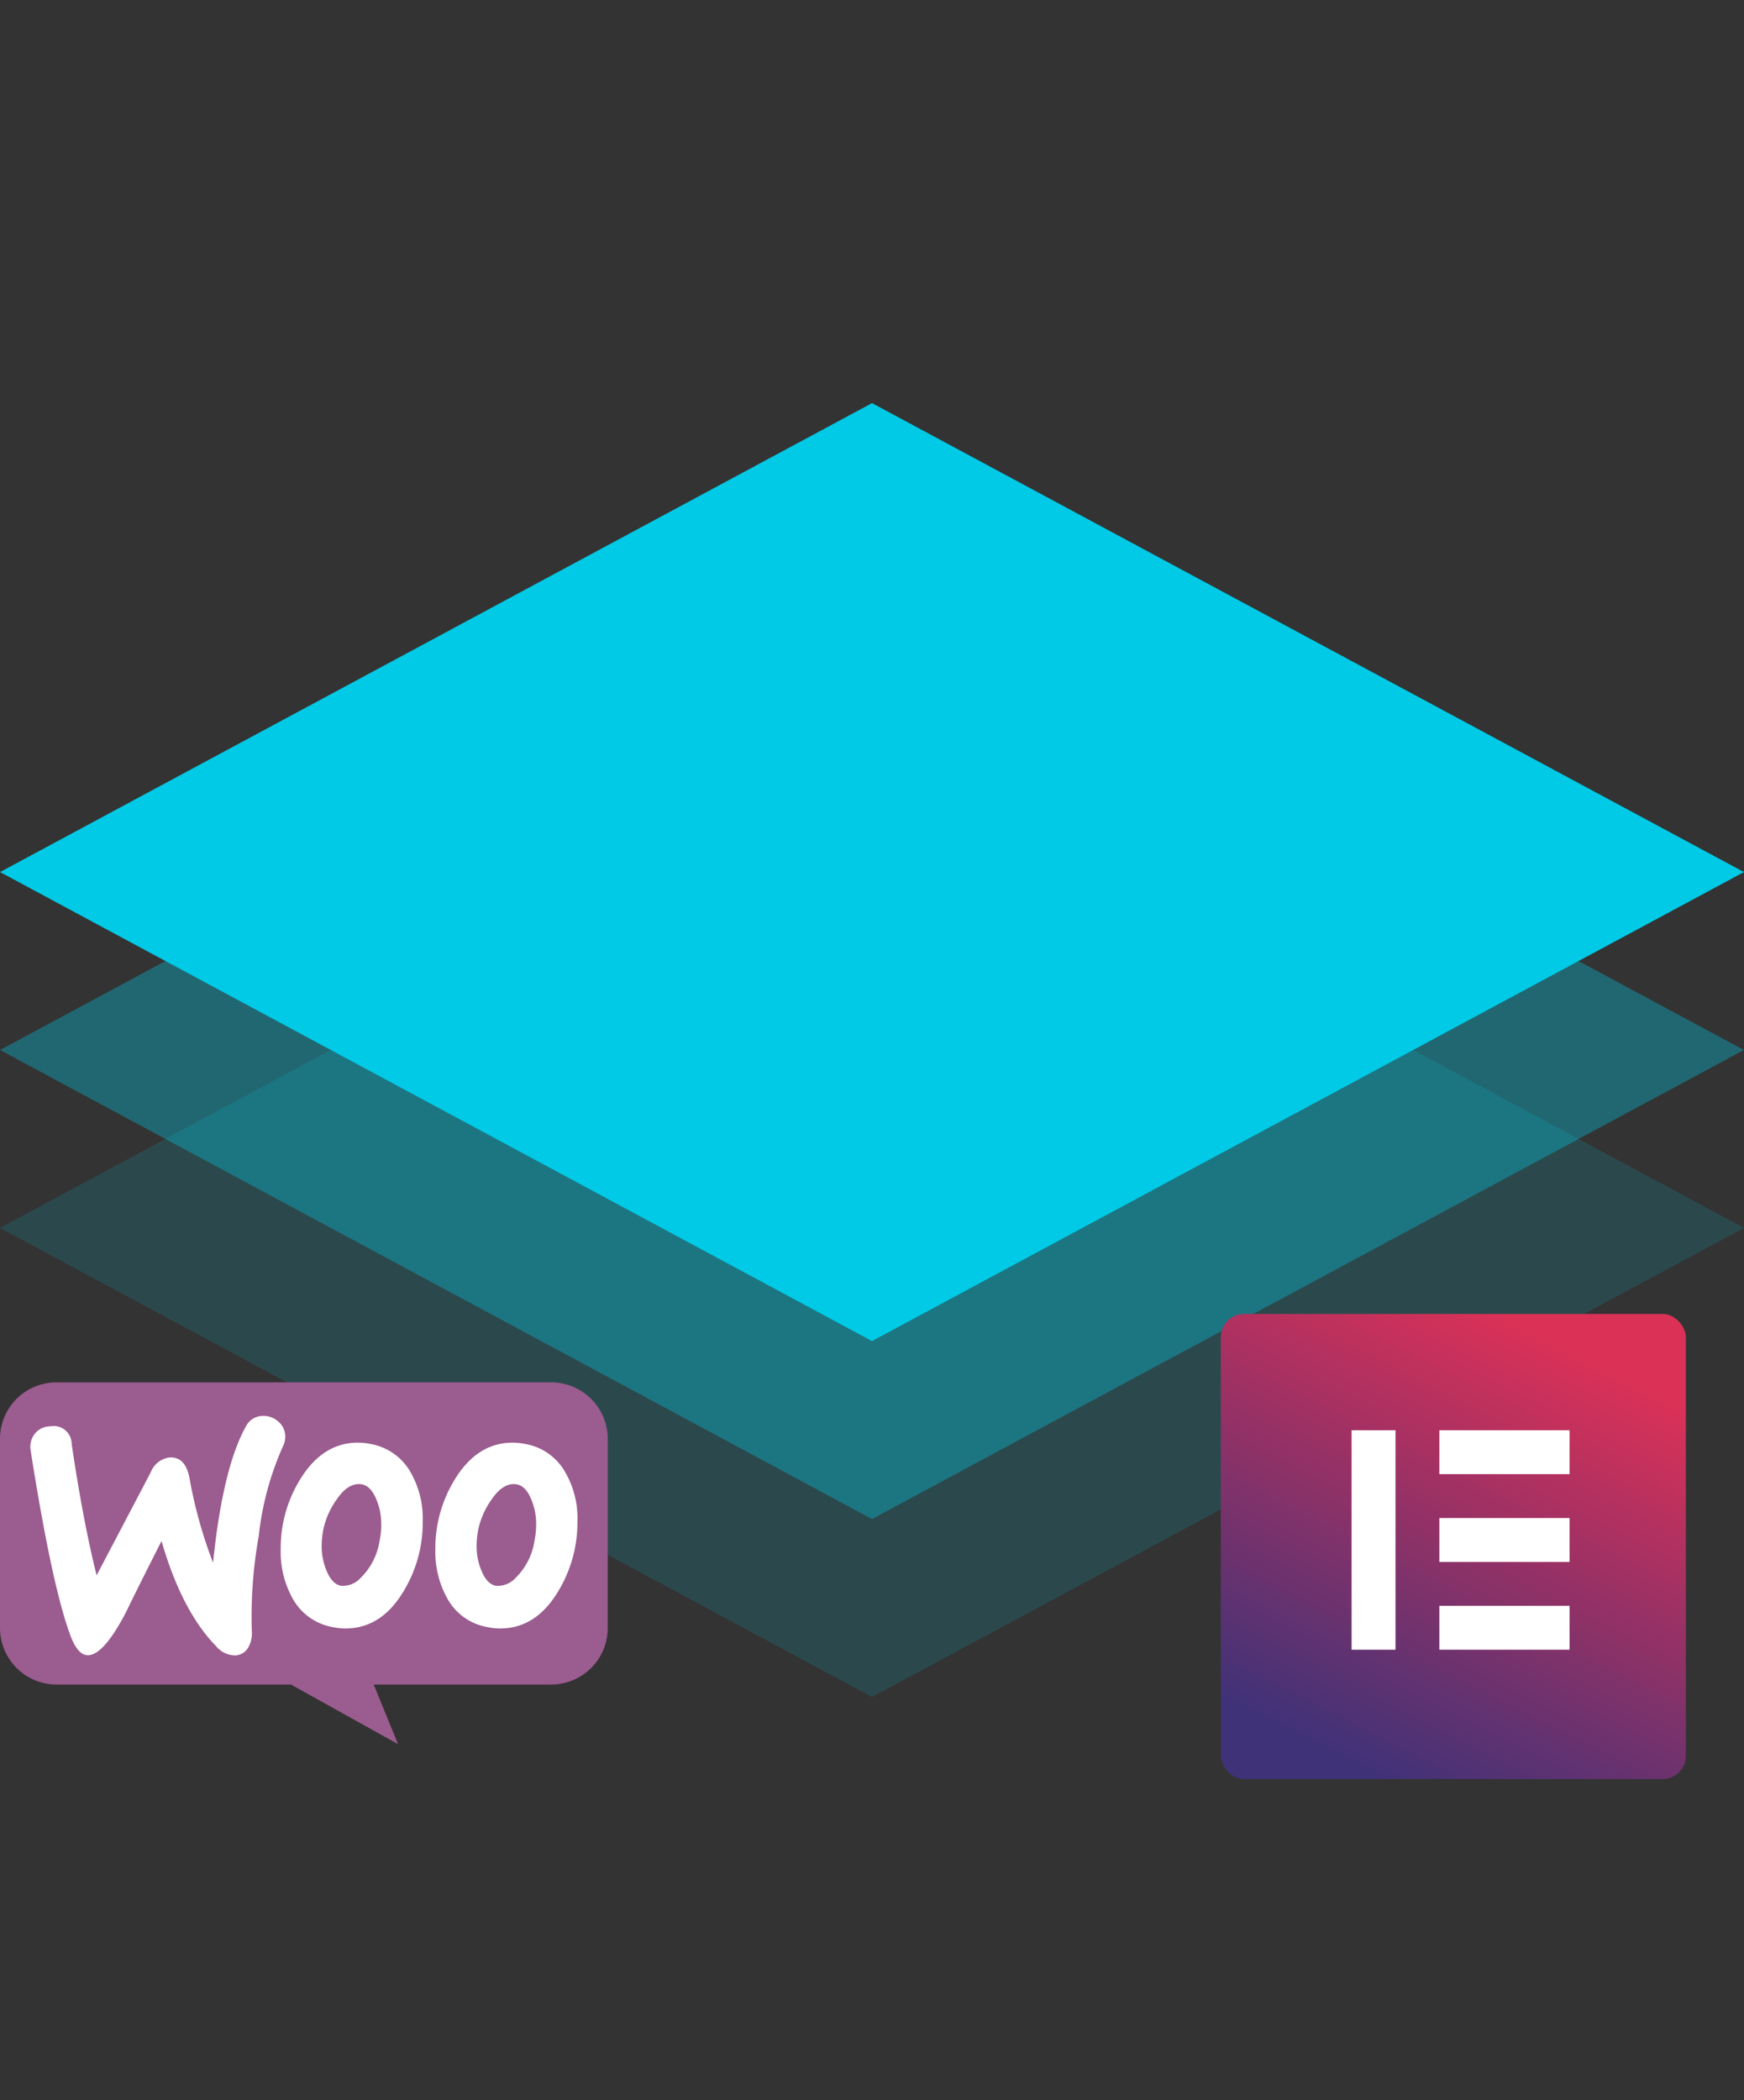
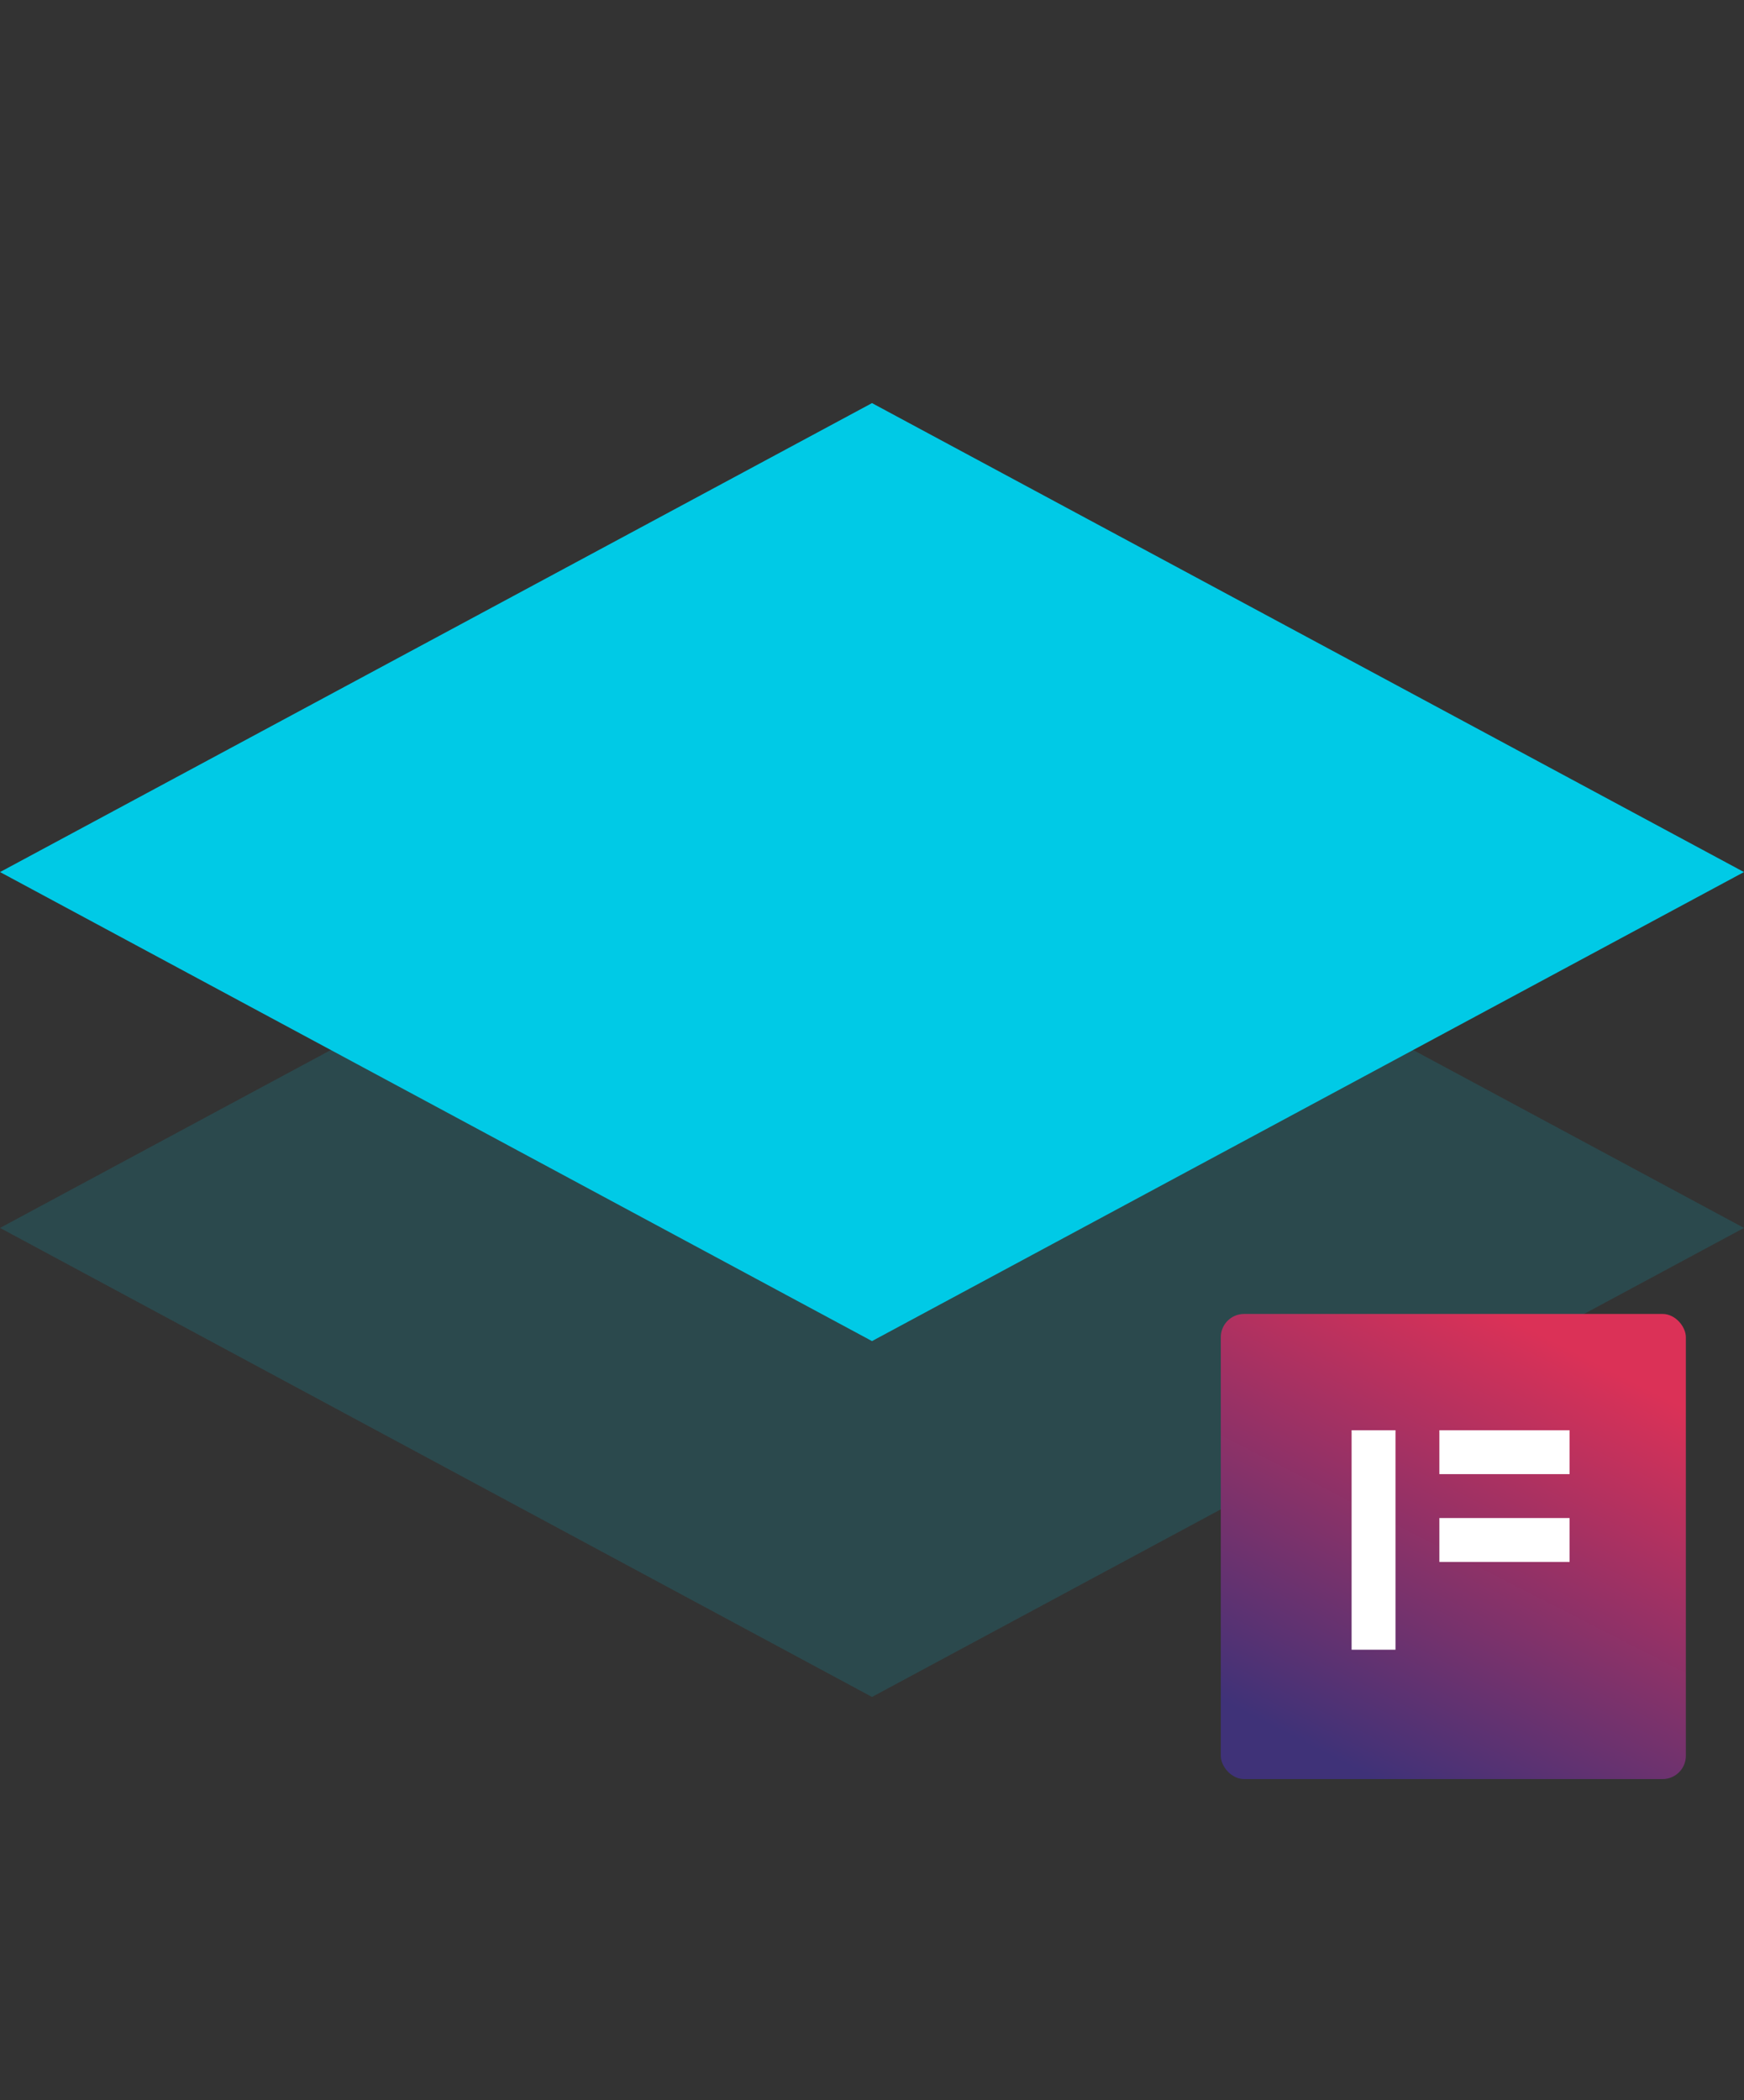
<svg xmlns="http://www.w3.org/2000/svg" width="150" height="180.604" viewBox="0 0 150 180.604">
  <rect x="0" y="0" width="150" height="180.604" fill="#333333" stroke="none" />
  <defs>
    <linearGradient id="linear-gradient" x1="0.6" x2="0.14" y2="0.9" gradientUnits="objectBoundingBox">
      <stop offset="0" stop-color="#db3157" />
      <stop offset="1" stop-color="#3f3278" />
    </linearGradient>
  </defs>
  <g id="Woo_Plus_Elementor_Bundle" data-name="Woo Plus Elementor Bundle" transform="translate(-1125.775 -149.665)">
    <path id="Path_1" data-name="Path 1" d="M26.551,26.551,108.1,2.038,83.591,83.591,2.038,108.1Z" transform="translate(1200.775 177.387) rotate(45)" fill="#00cae6" opacity="0.15" />
-     <path id="Path_1-2" data-name="Path 1" d="M26.551,26.551,108.1,2.038,83.591,83.591,2.038,108.1Z" transform="translate(1200.775 162.085) rotate(45)" fill="#00cae6" opacity="0.35" />
    <path id="Path_1-3" data-name="Path 1" d="M26.551,26.551,108.1,2.038,83.591,83.591,2.038,108.1Z" transform="translate(1200.775 146.783) rotate(45)" fill="#00cae6" />
    <g id="Group_164" data-name="Group 164" transform="translate(587.775 -6107.335)">
      <rect id="Rectangle_71" data-name="Rectangle 71" width="40" height="40" rx="2" transform="translate(643 6370)" fill="url(#linear-gradient)" />
      <g id="Group_148" data-name="Group 148" transform="translate(654.25 6380)">
        <rect id="Rectangle_63" data-name="Rectangle 63" width="3.775" height="18.876" transform="translate(0 0)" fill="#fff" />
        <rect id="Rectangle_64" data-name="Rectangle 64" width="3.775" height="11.2" transform="translate(7.55 3.775) rotate(-90)" fill="#fff" />
        <rect id="Rectangle_64-2" data-name="Rectangle 64" width="3.775" height="11.2" transform="translate(7.55 11.326) rotate(-90)" fill="#fff" />
-         <rect id="Rectangle_64-3" data-name="Rectangle 64" width="3.775" height="11.2" transform="translate(7.55 18.876) rotate(-90)" fill="#fff" />
      </g>
    </g>
    <g id="icon_36" transform="translate(1125.775 268.548)">
-       <path id="Path_142" data-name="Path 142" d="M4.852,0H47.4a4.87,4.87,0,0,1,4.873,4.873V21.115A4.87,4.87,0,0,1,47.4,25.988H32.143l2.094,5.129-9.211-5.129H4.873A4.87,4.87,0,0,1,0,21.115V4.873A4.852,4.852,0,0,1,4.852,0Z" transform="translate(0)" fill="#9b5c8f" />
-       <path id="Path_143" data-name="Path 143" d="M13.153,15.676a1.71,1.71,0,0,1,1.339-.659,1.552,1.552,0,0,1,1.849,1.53q.988,6.662,2.146,11.284L23.14,18.97a2.017,2.017,0,0,1,1.594-1.275c.935-.064,1.509.531,1.742,1.785A39.71,39.71,0,0,0,28.5,26.747q.829-8.1,2.805-11.687a1.632,1.632,0,0,1,1.4-.935,1.847,1.847,0,0,1,1.339.425,1.664,1.664,0,0,1,.659,1.211,1.845,1.845,0,0,1-.212,1.02,25.721,25.721,0,0,0-2.061,7.671,39.591,39.591,0,0,0-.6,8.1,2.522,2.522,0,0,1-.255,1.4,1.37,1.37,0,0,1-1.126.765,2.136,2.136,0,0,1-1.679-.786q-2.964-3.028-4.7-9.052Q22,28.957,21.015,31c-1.254,2.4-2.316,3.634-3.209,3.7-.574.042-1.062-.446-1.487-1.466Q14.693,29.053,12.813,17.1a1.809,1.809,0,0,1,.34-1.424Zm45.666,3.336a4.894,4.894,0,0,0-3.4-2.465,5.582,5.582,0,0,0-1.148-.127c-2.04,0-3.7,1.062-4.994,3.188A11.258,11.258,0,0,0,47.62,25.6a8.228,8.228,0,0,0,1.02,4.207,4.893,4.893,0,0,0,3.4,2.465,5.567,5.567,0,0,0,1.148.128c2.061,0,3.719-1.062,4.994-3.188A11.388,11.388,0,0,0,59.839,23.2,7.842,7.842,0,0,0,58.819,19.012ZM56.141,24.9a5.621,5.621,0,0,1-1.615,3.145,2.042,2.042,0,0,1-1.721.68c-.51-.106-.935-.552-1.254-1.381a5.388,5.388,0,0,1-.382-1.934,7.393,7.393,0,0,1,.149-1.551,6.873,6.873,0,0,1,1.126-2.529c.7-1.041,1.445-1.466,2.21-1.317.51.106.935.553,1.254,1.381a5.393,5.393,0,0,1,.382,1.934,7.458,7.458,0,0,1-.149,1.572ZM45.516,19.012a4.938,4.938,0,0,0-3.4-2.465,5.58,5.58,0,0,0-1.148-.127c-2.04,0-3.7,1.062-4.994,3.188A11.26,11.26,0,0,0,34.318,25.6a8.228,8.228,0,0,0,1.02,4.207,4.893,4.893,0,0,0,3.4,2.465,5.568,5.568,0,0,0,1.148.128c2.061,0,3.719-1.062,4.994-3.188A11.386,11.386,0,0,0,46.536,23.2,8.04,8.04,0,0,0,45.516,19.012Zm-2.7,5.886A5.622,5.622,0,0,1,41.2,28.043a2.043,2.043,0,0,1-1.721.68c-.51-.106-.935-.552-1.254-1.381a5.4,5.4,0,0,1-.382-1.934,7.392,7.392,0,0,1,.149-1.551,6.871,6.871,0,0,1,1.126-2.529c.7-1.041,1.445-1.466,2.21-1.317.51.106.935.553,1.254,1.381a5.388,5.388,0,0,1,.382,1.934,6.269,6.269,0,0,1-.149,1.572Z" transform="translate(-10.176 -11.235)" fill="#fff" />
-     </g>
+       </g>
  </g>
</svg>